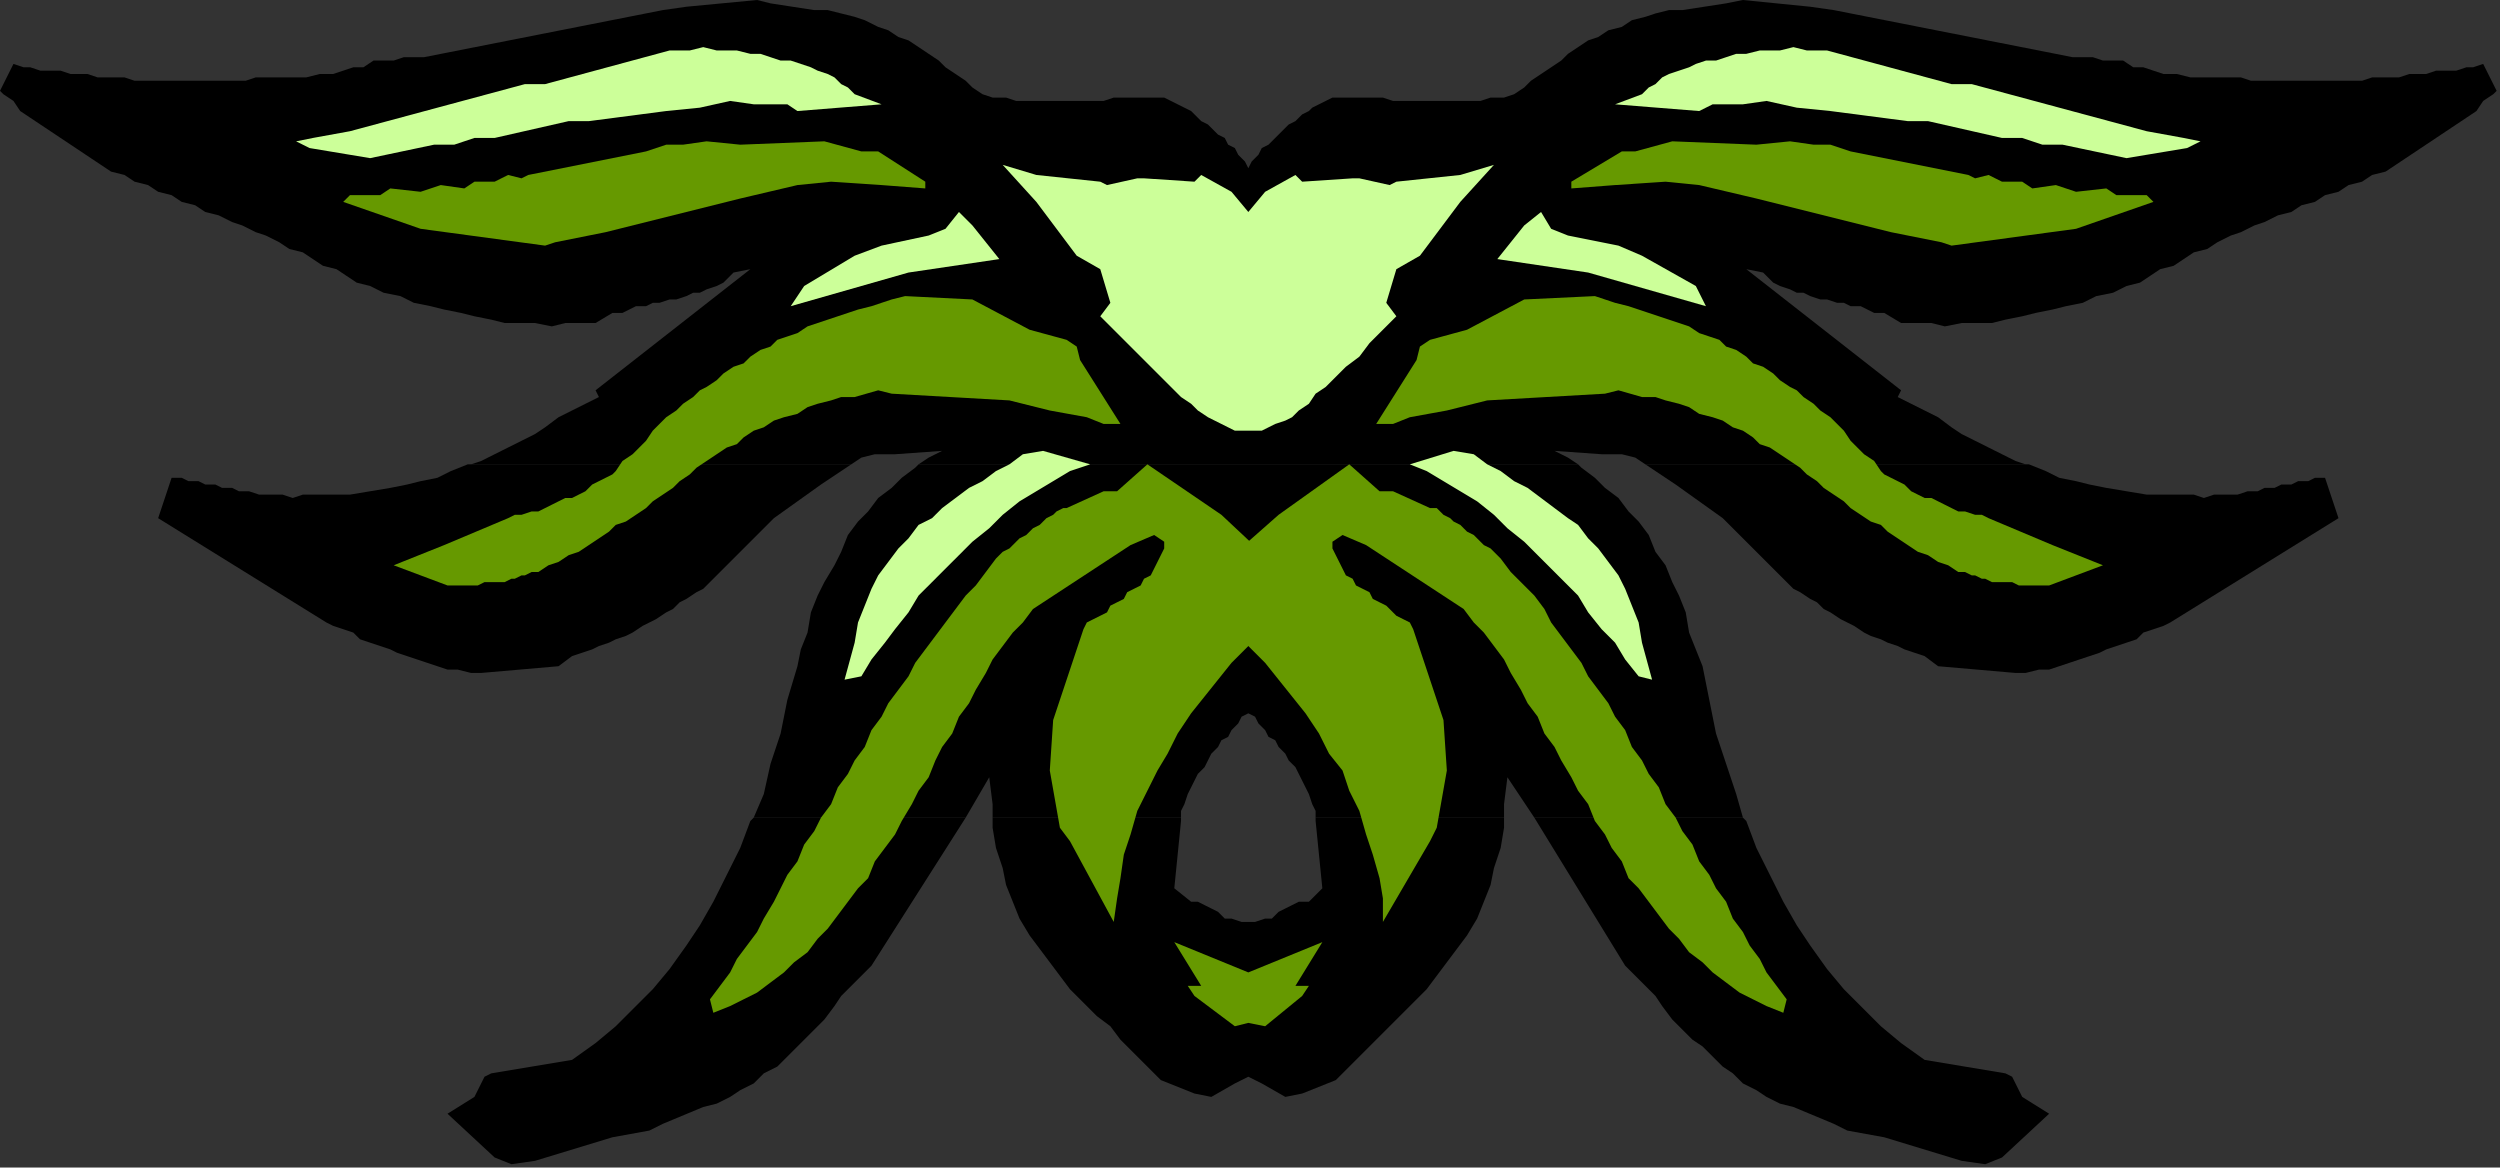
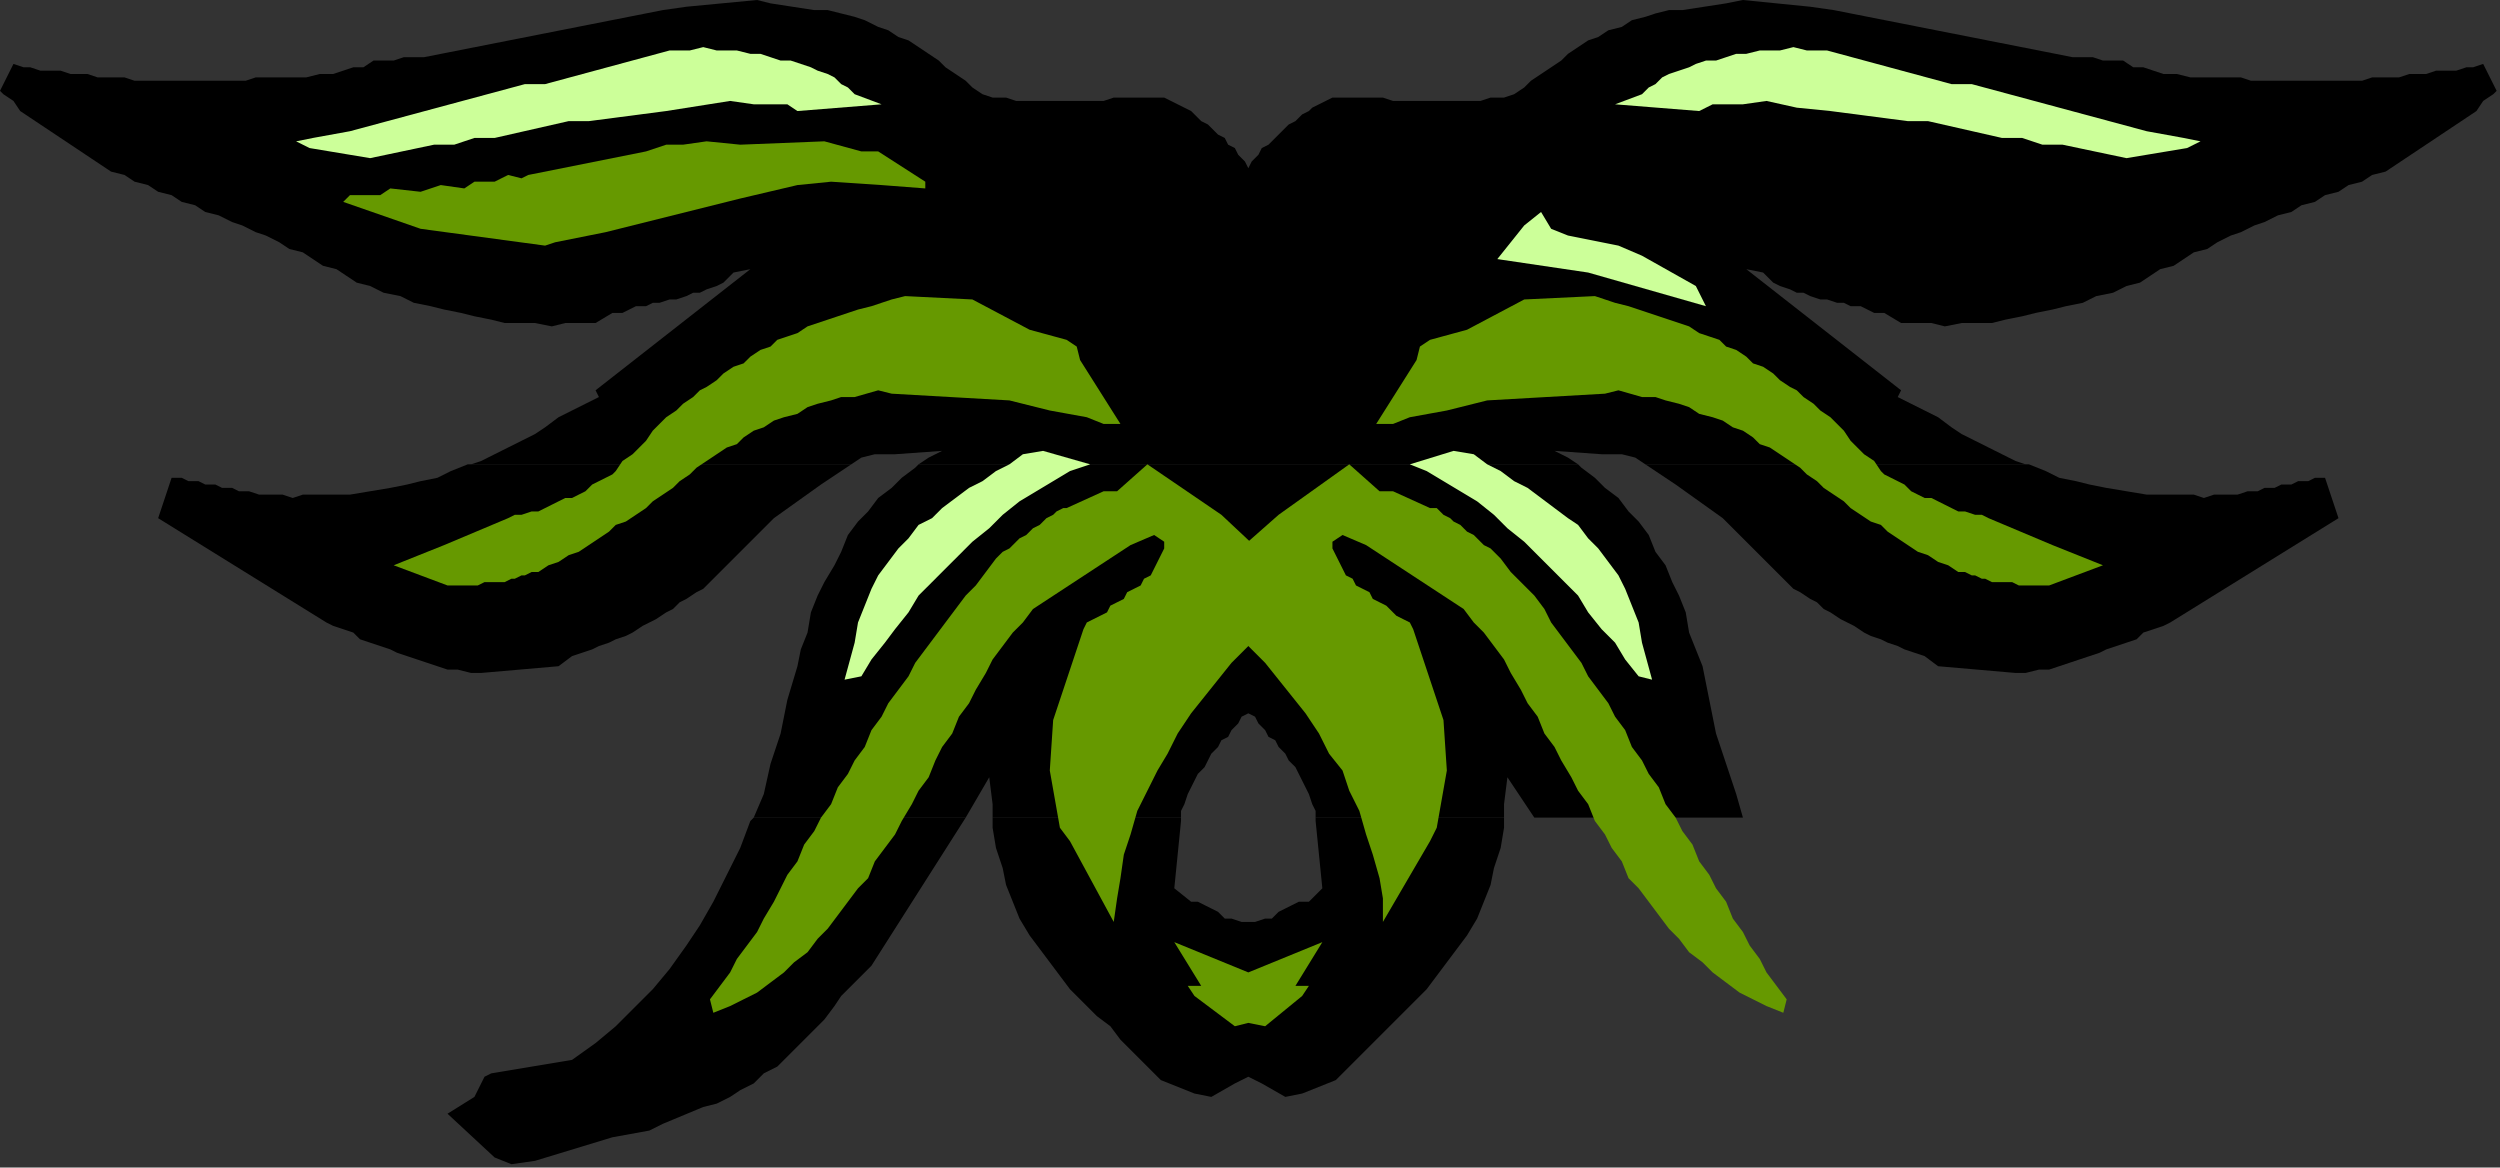
<svg xmlns="http://www.w3.org/2000/svg" xmlns:ns1="http://sodipodi.sourceforge.net/DTD/sodipodi-0.dtd" xmlns:ns2="http://www.inkscape.org/namespaces/inkscape" version="1.0" width="196.585mm" height="91.81mm" id="svg47" ns1:docname="DSGNC118.WMF">
  <rect width="100%" height="100%" fill="#333333" stroke="none" />
  <ns1:namedview pagecolor="#ffffff" bordercolor="#666666" borderopacity="1" objecttolerance="10" gridtolerance="10" guidetolerance="10" ns2:pageopacity="0" ns2:pageshadow="2" ns2:window-width="640" ns2:window-height="480" id="namedview49" />
  <defs id="defs3">
    <pattern id="WMFhbasepattern" patternUnits="userSpaceOnUse" width="6" height="6" x="0" y="0" />
  </defs>
  <path style="fill:#000000;fill-rule:evenodd;fill-opacity:1;stroke:none;" d="  M 140,138   L 143,137   L 147,135   L 151,133   L 155,131   L 159,129   L 162,127   L 166,124   L 170,122   L 174,120   L 178,118   L 177,116   L 223,80   L 218,81   L 216,83   L 215,84   L 213,85   L 210,86   L 208,87   L 206,87   L 204,88   L 201,89   L 199,89   L 196,90   L 194,90   L 192,91   L 189,91   L 187,92   L 185,93   L 182,93   L 177,96   L 172,96   L 168,96   L 164,97   L 159,96   L 155,96   L 150,96   L 146,95   L 141,94   L 137,93   L 132,92   L 128,91   L 123,90   L 119,88   L 114,87   L 110,85   L 106,84   L 103,82   L 100,80   L 96,79   L 93,77   L 90,75   L 86,74   L 83,72   L 79,70   L 76,69   L 72,67   L 69,66   L 65,64   L 61,63   L 58,61   L 54,60   L 51,58   L 47,57   L 44,55   L 40,54   L 37,52   L 33,51   L 30,49   L 27,47   L 24,45   L 21,43   L 18,41   L 15,39   L 12,37   L 9,35   L 6,33   L 4,30   L 1,28   L 0,27   L 4,19   L 7,20   L 9,20   L 12,21   L 15,21   L 18,21   L 21,22   L 23,22   L 26,22   L 29,23   L 31,23   L 34,23   L 37,23   L 40,24   L 43,24   L 45,24   L 48,24   L 53,24   L 57,24   L 61,24   L 65,24   L 69,24   L 73,24   L 76,23   L 80,23   L 84,23   L 88,23   L 91,23   L 95,22   L 99,22   L 102,21   L 105,20   L 108,20   L 111,18   L 117,18   L 120,17   L 126,17   L 197,3   L 204,2   L 225,0   L 229,1   L 242,3   L 246,3   L 250,4   L 254,5   L 257,6   L 261,8   L 264,9   L 267,11   L 270,12   L 273,14   L 276,16   L 279,18   L 281,20   L 284,22   L 287,24   L 289,26   L 292,28   L 295,29   L 299,29   L 302,30   L 305,30   L 309,30   L 312,30   L 315,30   L 318,30   L 321,30   L 325,30   L 328,30   L 331,29   L 335,29   L 338,29   L 341,29   L 345,29   L 346,29   L 348,30   L 350,31   L 352,32   L 354,33   L 355,34   L 357,36   L 359,37   L 360,38   L 362,40   L 364,41   L 365,43   L 367,44   L 368,46   L 370,48   L 371,50   L 372,48   L 374,46   L 375,44   L 377,43   L 379,41   L 380,40   L 382,38   L 383,37   L 385,36   L 387,34   L 389,33   L 390,32   L 392,31   L 394,30   L 396,29   L 397,29   L 401,29   L 404,29   L 408,29   L 411,29   L 414,30   L 417,30   L 421,30   L 424,30   L 427,30   L 430,30   L 433,30   L 437,30   L 440,30   L 443,29   L 447,29   L 450,28   L 453,26   L 455,24   L 458,22   L 461,20   L 464,18   L 466,16   L 469,14   L 472,12   L 475,11   L 478,9   L 482,8   L 485,6   L 489,5   L 492,4   L 496,3   L 500,3   L 513,1   L 518,0   L 538,2   L 545,3   L 616,17   L 622,17   L 625,18   L 631,18   L 634,20   L 637,20   L 640,21   L 643,22   L 647,22   L 651,23   L 654,23   L 658,23   L 662,23   L 666,23   L 669,24   L 673,24   L 677,24   L 681,24   L 685,24   L 689,24   L 694,24   L 697,24   L 699,24   L 702,24   L 705,23   L 708,23   L 711,23   L 713,23   L 716,22   L 719,22   L 721,22   L 724,21   L 727,21   L 730,21   L 733,20   L 735,20   L 738,19   L 742,27   L 741,28   L 738,30   L 736,33   L 733,35   L 730,37   L 727,39   L 724,41   L 721,43   L 718,45   L 715,47   L 712,49   L 709,51   L 705,52   L 702,54   L 698,55   L 695,57   L 691,58   L 688,60   L 684,61   L 681,63   L 677,64   L 673,66   L 670,67   L 666,69   L 663,70   L 659,72   L 656,74   L 652,75   L 649,77   L 646,79   L 642,80   L 639,82   L 636,84   L 632,85   L 628,87   L 623,88   L 619,90   L 614,91   L 610,92   L 605,93   L 601,94   L 596,95   L 592,96   L 587,96   L 583,96   L 578,97   L 574,96   L 570,96   L 565,96   L 560,93   L 557,93   L 555,92   L 553,91   L 550,91   L 548,90   L 546,90   L 543,89   L 541,89   L 538,88   L 536,87   L 534,87   L 532,86   L 529,85   L 527,84   L 526,83   L 524,81   L 519,80   L 565,116   L 564,118   L 568,120   L 572,122   L 576,124   L 580,127   L 583,129   L 587,131   L 591,133   L 595,135   L 599,137   L 602,138   L 489,138   L 486,136   L 482,135   L 476,135   L 462,134   L 466,136   L 469,138   L 273,138   L 276,136   L 280,134   L 266,135   L 260,135   L 256,136   L 253,138   L 140,138  z " id="path5" />
  <path style="fill:#000000;fill-rule:evenodd;fill-opacity:1;stroke:none;" d="  M 224,243   L 227,236   L 229,227   L 232,218   L 234,208   L 237,198   L 238,193   L 240,188   L 241,182   L 243,177   L 245,173   L 248,168   L 250,164   L 252,159   L 255,155   L 258,152   L 261,148   L 265,145   L 268,142   L 272,139   L 273,138   L 469,138   L 470,139   L 474,142   L 477,145   L 481,148   L 484,152   L 487,155   L 490,159   L 492,164   L 495,168   L 497,173   L 499,177   L 501,182   L 502,188   L 504,193   L 506,198   L 508,208   L 510,218   L 513,227   L 516,236   L 518,243   L 456,243   L 448,231   L 447,239   L 447,243   L 391,243   L 391,241   L 390,239   L 389,236   L 388,234   L 387,232   L 386,230   L 385,228   L 383,226   L 382,224   L 380,222   L 379,220   L 377,219   L 376,217   L 374,215   L 373,213   L 371,212   L 369,213   L 368,215   L 366,217   L 365,219   L 363,220   L 362,222   L 360,224   L 359,226   L 358,228   L 356,230   L 355,232   L 354,234   L 353,236   L 352,239   L 351,241   L 351,243   L 295,243   L 295,239   L 294,231   L 287,243   L 224,243  z " id="path7" />
  <path style="fill:#000000;fill-rule:evenodd;fill-opacity:1;stroke:none;" d="  M 140,138   L 139,138   L 134,140   L 130,142   L 125,143   L 121,144   L 116,145   L 110,146   L 104,147   L 93,147   L 90,147   L 87,148   L 84,147   L 82,147   L 79,147   L 77,147   L 74,146   L 71,146   L 69,145   L 66,145   L 64,144   L 61,144   L 59,143   L 56,143   L 54,142   L 51,142   L 47,154   L 97,185   L 99,186   L 102,187   L 105,188   L 107,190   L 110,191   L 113,192   L 116,193   L 118,194   L 121,195   L 124,196   L 127,197   L 130,198   L 133,199   L 136,199   L 140,200   L 143,200   L 166,198   L 170,195   L 173,194   L 176,193   L 178,192   L 181,191   L 183,190   L 186,189   L 188,188   L 191,186   L 193,185   L 195,184   L 198,182   L 200,181   L 202,179   L 204,178   L 207,176   L 209,175   L 230,154   L 244,144   L 253,138   L 140,138  z " id="path9" />
  <path style="fill:#000000;fill-rule:evenodd;fill-opacity:1;stroke:none;" d="  M 489,138   L 498,144   L 512,154   L 533,175   L 535,176   L 538,178   L 540,179   L 542,181   L 544,182   L 547,184   L 549,185   L 551,186   L 554,188   L 556,189   L 559,190   L 561,191   L 564,192   L 566,193   L 569,194   L 572,195   L 576,198   L 599,200   L 602,200   L 606,199   L 609,199   L 612,198   L 615,197   L 618,196   L 621,195   L 624,194   L 626,193   L 629,192   L 632,191   L 635,190   L 637,188   L 640,187   L 643,186   L 645,185   L 695,154   L 691,142   L 688,142   L 686,143   L 683,143   L 681,144   L 678,144   L 676,145   L 673,145   L 671,146   L 668,146   L 665,147   L 663,147   L 660,147   L 658,147   L 655,148   L 652,147   L 649,147   L 638,147   L 632,146   L 626,145   L 621,144   L 617,143   L 612,142   L 608,140   L 603,138   L 602,138   L 489,138  z " id="path11" />
  <path style="fill:#000000;fill-rule:evenodd;fill-opacity:1;stroke:none;" d="  M 224,243   L 223,244   L 220,252   L 216,260   L 212,268   L 208,275   L 204,281   L 199,288   L 194,294   L 188,300   L 183,305   L 177,310   L 170,315   L 146,319   L 144,320   L 141,326   L 133,331   L 147,344   L 152,346   L 159,345   L 182,338   L 193,336   L 197,334   L 209,329   L 213,328   L 217,326   L 220,324   L 224,322   L 227,319   L 231,317   L 234,314   L 237,311   L 239,309   L 242,306   L 245,303   L 248,299   L 250,296   L 253,293   L 256,290   L 259,287   L 287,243   L 224,243  z " id="path13" />
  <path style="fill:#000000;fill-rule:evenodd;fill-opacity:1;stroke:none;" d="  M 295,243   L 295,246   L 296,252   L 298,258   L 299,263   L 301,268   L 303,273   L 306,278   L 309,282   L 312,286   L 315,290   L 318,294   L 322,298   L 326,302   L 330,305   L 333,309   L 337,313   L 341,317   L 345,321   L 355,325   L 360,326   L 367,322   L 371,320   L 371,320   L 371,320   L 375,322   L 382,326   L 387,325   L 397,321   L 401,317   L 405,313   L 409,309   L 413,305   L 416,302   L 420,298   L 424,294   L 427,290   L 430,286   L 433,282   L 436,278   L 439,273   L 441,268   L 443,263   L 444,258   L 446,252   L 447,246   L 447,243   L 391,243   L 391,244   L 393,264   L 389,268   L 386,268   L 384,269   L 382,270   L 380,271   L 378,273   L 376,273   L 373,274   L 371,274   L 369,274   L 366,273   L 364,273   L 362,271   L 360,270   L 358,269   L 356,268   L 354,268   L 349,264   L 351,244   L 351,243   L 295,243  z " id="path15" />
-   <path style="fill:#000000;fill-rule:evenodd;fill-opacity:1;stroke:none;" d="  M 456,243   L 483,287   L 486,290   L 489,293   L 492,296   L 494,299   L 497,303   L 500,306   L 503,309   L 506,311   L 509,314   L 512,317   L 515,319   L 518,322   L 522,324   L 525,326   L 529,328   L 533,329   L 545,334   L 549,336   L 560,338   L 583,345   L 590,346   L 595,344   L 609,331   L 601,326   L 598,320   L 596,319   L 572,315   L 565,310   L 559,305   L 554,300   L 548,294   L 543,288   L 538,281   L 534,275   L 530,268   L 526,260   L 522,252   L 519,244   L 518,243   L 456,243  z " id="path17" />
  <path style="fill:#669900;fill-rule:evenodd;fill-opacity:1;stroke:none;" d="  M 385,293   L 393,280   L 371,289   L 349,280   L 357,293   L 353,293   L 355,296   L 367,305   L 371,304   L 371,303   L 371,304   L 376,305   L 387,296   L 389,293   L 385,293  z " id="path19" />
  <path style="fill:#669900;fill-rule:evenodd;fill-opacity:1;stroke:none;" d="  M 411,274   L 411,267   L 410,261   L 408,254   L 406,248   L 404,241   L 401,235   L 399,229   L 395,224   L 392,218   L 388,212   L 384,207   L 380,202   L 376,197   L 372,193   L 368,189   L 364,184   L 362,172   L 363,168   L 380,153   L 401,138   L 410,146   L 414,146   L 425,151   L 427,151   L 428,152   L 429,153   L 431,154   L 432,155   L 434,156   L 435,157   L 436,158   L 438,159   L 439,160   L 440,161   L 441,162   L 443,163   L 444,164   L 445,165   L 446,166   L 449,170   L 453,174   L 456,177   L 459,181   L 461,185   L 464,189   L 467,193   L 470,197   L 472,201   L 475,205   L 478,209   L 480,213   L 483,217   L 485,222   L 488,226   L 490,230   L 493,234   L 495,239   L 498,243   L 500,247   L 503,251   L 505,256   L 508,260   L 510,264   L 513,268   L 515,273   L 518,277   L 520,281   L 523,285   L 525,289   L 528,293   L 531,297   L 530,301   L 525,299   L 521,297   L 517,295   L 513,292   L 509,289   L 506,286   L 502,283   L 499,279   L 496,276   L 493,272   L 490,268   L 487,264   L 484,261   L 482,256   L 479,252   L 477,248   L 474,244   L 472,239   L 469,235   L 467,231   L 464,226   L 462,222   L 459,218   L 457,213   L 454,209   L 452,205   L 449,200   L 447,196   L 444,192   L 441,188   L 438,185   L 435,181   L 406,162   L 399,159   L 396,161   L 396,163   L 397,165   L 398,167   L 399,169   L 400,171   L 402,172   L 403,174   L 405,175   L 407,176   L 408,178   L 410,179   L 412,180   L 414,182   L 415,183   L 417,184   L 419,185   L 420,187   L 429,214   L 430,229   L 427,246   L 425,250   L 411,274  z " id="path21" />
  <path style="fill:#669900;fill-rule:evenodd;fill-opacity:1;stroke:none;" d="  M 331,274   L 332,267   L 333,261   L 334,254   L 336,248   L 338,241   L 341,235   L 344,229   L 347,224   L 350,218   L 354,212   L 358,207   L 362,202   L 366,197   L 370,193   L 374,189   L 378,184   L 380,172   L 379,168   L 363,153   L 341,138   L 332,146   L 328,146   L 317,151   L 316,151   L 314,152   L 313,153   L 311,154   L 310,155   L 309,156   L 307,157   L 306,158   L 305,159   L 303,160   L 302,161   L 301,162   L 300,163   L 298,164   L 297,165   L 296,166   L 293,170   L 290,174   L 287,177   L 284,181   L 281,185   L 278,189   L 275,193   L 272,197   L 270,201   L 267,205   L 264,209   L 262,213   L 259,217   L 257,222   L 254,226   L 252,230   L 249,234   L 247,239   L 244,243   L 242,247   L 239,251   L 237,256   L 234,260   L 232,264   L 230,268   L 227,273   L 225,277   L 222,281   L 219,285   L 217,289   L 214,293   L 211,297   L 212,301   L 217,299   L 221,297   L 225,295   L 229,292   L 233,289   L 236,286   L 240,283   L 243,279   L 246,276   L 249,272   L 252,268   L 255,264   L 258,261   L 260,256   L 263,252   L 266,248   L 268,244   L 271,239   L 273,235   L 276,231   L 278,226   L 280,222   L 283,218   L 285,213   L 288,209   L 290,205   L 293,200   L 295,196   L 298,192   L 301,188   L 304,185   L 307,181   L 336,162   L 343,159   L 346,161   L 346,163   L 345,165   L 344,167   L 343,169   L 342,171   L 340,172   L 339,174   L 337,175   L 335,176   L 334,178   L 332,179   L 330,180   L 329,182   L 327,183   L 325,184   L 323,185   L 322,187   L 313,214   L 312,229   L 315,246   L 318,250   L 331,274  z " id="path23" />
-   <path style="fill:#ccff99;fill-rule:evenodd;fill-opacity:1;stroke:none;" d="  M 415,94   L 412,90   L 415,80   L 422,76   L 434,60   L 444,49   L 434,52   L 415,54   L 413,55   L 404,53   L 402,53   L 387,54   L 385,52   L 376,57   L 371,63   L 366,57   L 357,52   L 355,54   L 340,53   L 338,53   L 329,55   L 327,54   L 308,52   L 298,49   L 308,60   L 320,76   L 327,80   L 330,90   L 327,94   L 331,98   L 335,102   L 339,106   L 342,109   L 345,112   L 348,115   L 351,118   L 354,120   L 356,122   L 359,124   L 361,125   L 363,126   L 365,127   L 367,128   L 369,128   L 371,128   L 373,128   L 375,128   L 377,127   L 379,126   L 382,125   L 384,124   L 386,122   L 389,120   L 391,117   L 394,115   L 397,112   L 400,109   L 404,106   L 407,102   L 411,98   L 415,94  z " id="path25" />
  <path style="fill:#ccff99;fill-rule:evenodd;fill-opacity:1;stroke:none;" d="  M 487,201   L 483,196   L 480,191   L 476,187   L 472,182   L 469,177   L 465,173   L 461,169   L 457,165   L 453,161   L 448,157   L 444,153   L 439,149   L 434,146   L 429,143   L 424,140   L 419,138   L 432,134   L 438,135   L 442,138   L 446,140   L 450,143   L 454,145   L 458,148   L 462,151   L 466,154   L 469,156   L 472,160   L 475,163   L 478,167   L 481,171   L 483,175   L 485,180   L 487,185   L 488,191   L 491,202   L 487,201  z " id="path27" />
  <path style="fill:#ccff99;fill-rule:evenodd;fill-opacity:1;stroke:none;" d="  M 256,201   L 259,196   L 263,191   L 266,187   L 270,182   L 273,177   L 277,173   L 281,169   L 285,165   L 289,161   L 294,157   L 298,153   L 303,149   L 308,146   L 313,143   L 318,140   L 324,138   L 310,134   L 304,135   L 300,138   L 296,140   L 292,143   L 288,145   L 284,148   L 280,151   L 277,154   L 273,156   L 270,160   L 267,163   L 264,167   L 261,171   L 259,175   L 257,180   L 255,185   L 254,191   L 251,202   L 256,201  z " id="path29" />
  <path style="fill:#669900;fill-rule:evenodd;fill-opacity:1;stroke:none;" d="  M 409,126   L 421,107   L 422,103   L 425,101   L 436,98   L 453,89   L 474,88   L 477,89   L 480,90   L 484,91   L 487,92   L 490,93   L 493,94   L 496,95   L 499,96   L 502,97   L 505,99   L 508,100   L 511,101   L 513,103   L 516,104   L 519,106   L 521,108   L 524,109   L 527,111   L 529,113   L 532,115   L 534,116   L 536,118   L 539,120   L 541,122   L 544,124   L 546,126   L 548,128   L 550,131   L 552,133   L 554,135   L 557,137   L 559,140   L 560,141   L 562,142   L 564,143   L 566,144   L 568,146   L 570,147   L 572,148   L 574,148   L 576,149   L 578,150   L 580,151   L 582,152   L 584,152   L 587,153   L 589,153   L 591,154   L 610,162   L 625,168   L 609,174   L 607,174   L 605,174   L 603,174   L 602,174   L 600,174   L 598,173   L 597,173   L 595,173   L 593,173   L 592,173   L 590,172   L 589,172   L 587,171   L 586,171   L 584,170   L 582,170   L 579,168   L 576,167   L 573,165   L 570,164   L 567,162   L 564,160   L 561,158   L 559,156   L 556,155   L 553,153   L 550,151   L 548,149   L 545,147   L 542,145   L 540,143   L 537,141   L 535,139   L 532,137   L 529,135   L 526,133   L 523,132   L 521,130   L 518,128   L 515,127   L 512,125   L 509,124   L 505,123   L 502,121   L 499,120   L 495,119   L 492,118   L 488,118   L 481,116   L 477,117   L 442,119   L 430,122   L 419,124   L 414,126   L 409,126  z " id="path31" />
  <path style="fill:#669900;fill-rule:evenodd;fill-opacity:1;stroke:none;" d="  M 333,126   L 321,107   L 320,103   L 317,101   L 306,98   L 289,89   L 269,88   L 265,89   L 262,90   L 259,91   L 255,92   L 252,93   L 249,94   L 246,95   L 243,96   L 240,97   L 237,99   L 234,100   L 231,101   L 229,103   L 226,104   L 223,106   L 221,108   L 218,109   L 215,111   L 213,113   L 210,115   L 208,116   L 206,118   L 203,120   L 201,122   L 198,124   L 196,126   L 194,128   L 192,131   L 190,133   L 188,135   L 185,137   L 183,140   L 182,141   L 180,142   L 178,143   L 176,144   L 174,146   L 172,147   L 170,148   L 168,148   L 166,149   L 164,150   L 162,151   L 160,152   L 158,152   L 155,153   L 153,153   L 151,154   L 132,162   L 117,168   L 133,174   L 135,174   L 137,174   L 139,174   L 140,174   L 142,174   L 144,173   L 145,173   L 147,173   L 149,173   L 150,173   L 152,172   L 153,172   L 155,171   L 156,171   L 158,170   L 160,170   L 163,168   L 166,167   L 169,165   L 172,164   L 175,162   L 178,160   L 181,158   L 183,156   L 186,155   L 189,153   L 192,151   L 194,149   L 197,147   L 200,145   L 202,143   L 205,141   L 207,139   L 210,137   L 213,135   L 216,133   L 219,132   L 221,130   L 224,128   L 227,127   L 230,125   L 233,124   L 237,123   L 240,121   L 243,120   L 247,119   L 250,118   L 254,118   L 261,116   L 265,117   L 300,119   L 312,122   L 323,124   L 328,126   L 333,126  z " id="path33" />
  <path style="fill:#ccff99;fill-rule:evenodd;fill-opacity:1;stroke:none;" d="  M 445,77   L 449,72   L 453,67   L 458,63   L 461,68   L 466,70   L 481,73   L 488,76   L 504,85   L 507,91   L 472,81   L 445,77  z " id="path35" />
-   <path style="fill:#ccff99;fill-rule:evenodd;fill-opacity:1;stroke:none;" d="  M 297,77   L 293,72   L 289,67   L 285,63   L 281,68   L 276,70   L 262,73   L 254,76   L 239,85   L 235,91   L 270,81   L 297,77  z " id="path37" />
-   <path style="fill:#669900;fill-rule:evenodd;fill-opacity:1;stroke:none;" d="  M 467,56   L 467,54   L 482,45   L 486,45   L 497,42   L 522,43   L 532,42   L 539,43   L 544,43   L 550,45   L 585,52   L 587,53   L 591,52   L 595,54   L 601,54   L 604,56   L 611,55   L 617,57   L 626,56   L 629,58   L 638,58   L 640,60   L 617,68   L 580,73   L 577,72   L 567,70   L 562,69   L 522,59   L 505,55   L 495,54   L 480,55   L 467,56  z " id="path39" />
  <path style="fill:#669900;fill-rule:evenodd;fill-opacity:1;stroke:none;" d="  M 275,56   L 275,54   L 261,45   L 256,45   L 245,42   L 220,43   L 210,42   L 203,43   L 198,43   L 192,45   L 157,52   L 155,53   L 151,52   L 147,54   L 141,54   L 138,56   L 131,55   L 125,57   L 116,56   L 113,58   L 104,58   L 102,60   L 125,68   L 162,73   L 165,72   L 175,70   L 180,69   L 220,59   L 237,55   L 247,54   L 262,55   L 275,56  z " id="path41" />
  <path style="fill:#ccff99;fill-rule:evenodd;fill-opacity:1;stroke:none;" d="  M 480,31   L 488,28   L 490,26   L 492,25   L 494,23   L 496,22   L 499,21   L 502,20   L 504,19   L 507,18   L 510,18   L 513,17   L 516,16   L 519,16   L 523,15   L 526,15   L 529,15   L 533,14   L 537,15   L 543,15   L 580,25   L 586,25   L 638,39   L 649,41   L 654,42   L 650,44   L 644,45   L 638,46   L 632,47   L 613,43   L 607,43   L 601,41   L 595,41   L 573,36   L 567,36   L 544,33   L 534,32   L 525,30   L 518,31   L 509,31   L 505,33   L 480,31  z " id="path43" />
-   <path style="fill:#ccff99;fill-rule:evenodd;fill-opacity:1;stroke:none;" d="  M 262,31   L 254,28   L 252,26   L 250,25   L 248,23   L 246,22   L 243,21   L 241,20   L 238,19   L 235,18   L 232,18   L 229,17   L 226,16   L 223,16   L 219,15   L 216,15   L 213,15   L 209,14   L 205,15   L 199,15   L 162,25   L 156,25   L 104,39   L 93,41   L 88,42   L 92,44   L 98,45   L 104,46   L 110,47   L 129,43   L 135,43   L 141,41   L 147,41   L 169,36   L 175,36   L 198,33   L 208,32   L 217,30   L 224,31   L 234,31   L 237,33   L 262,31  z " id="path45" />
+   <path style="fill:#ccff99;fill-rule:evenodd;fill-opacity:1;stroke:none;" d="  M 262,31   L 254,28   L 252,26   L 250,25   L 248,23   L 246,22   L 243,21   L 241,20   L 238,19   L 235,18   L 232,18   L 229,17   L 226,16   L 223,16   L 219,15   L 216,15   L 213,15   L 209,14   L 205,15   L 199,15   L 162,25   L 156,25   L 104,39   L 93,41   L 88,42   L 92,44   L 98,45   L 104,46   L 110,47   L 129,43   L 135,43   L 141,41   L 147,41   L 169,36   L 175,36   L 198,33   L 217,30   L 224,31   L 234,31   L 237,33   L 262,31  z " id="path45" />
</svg>